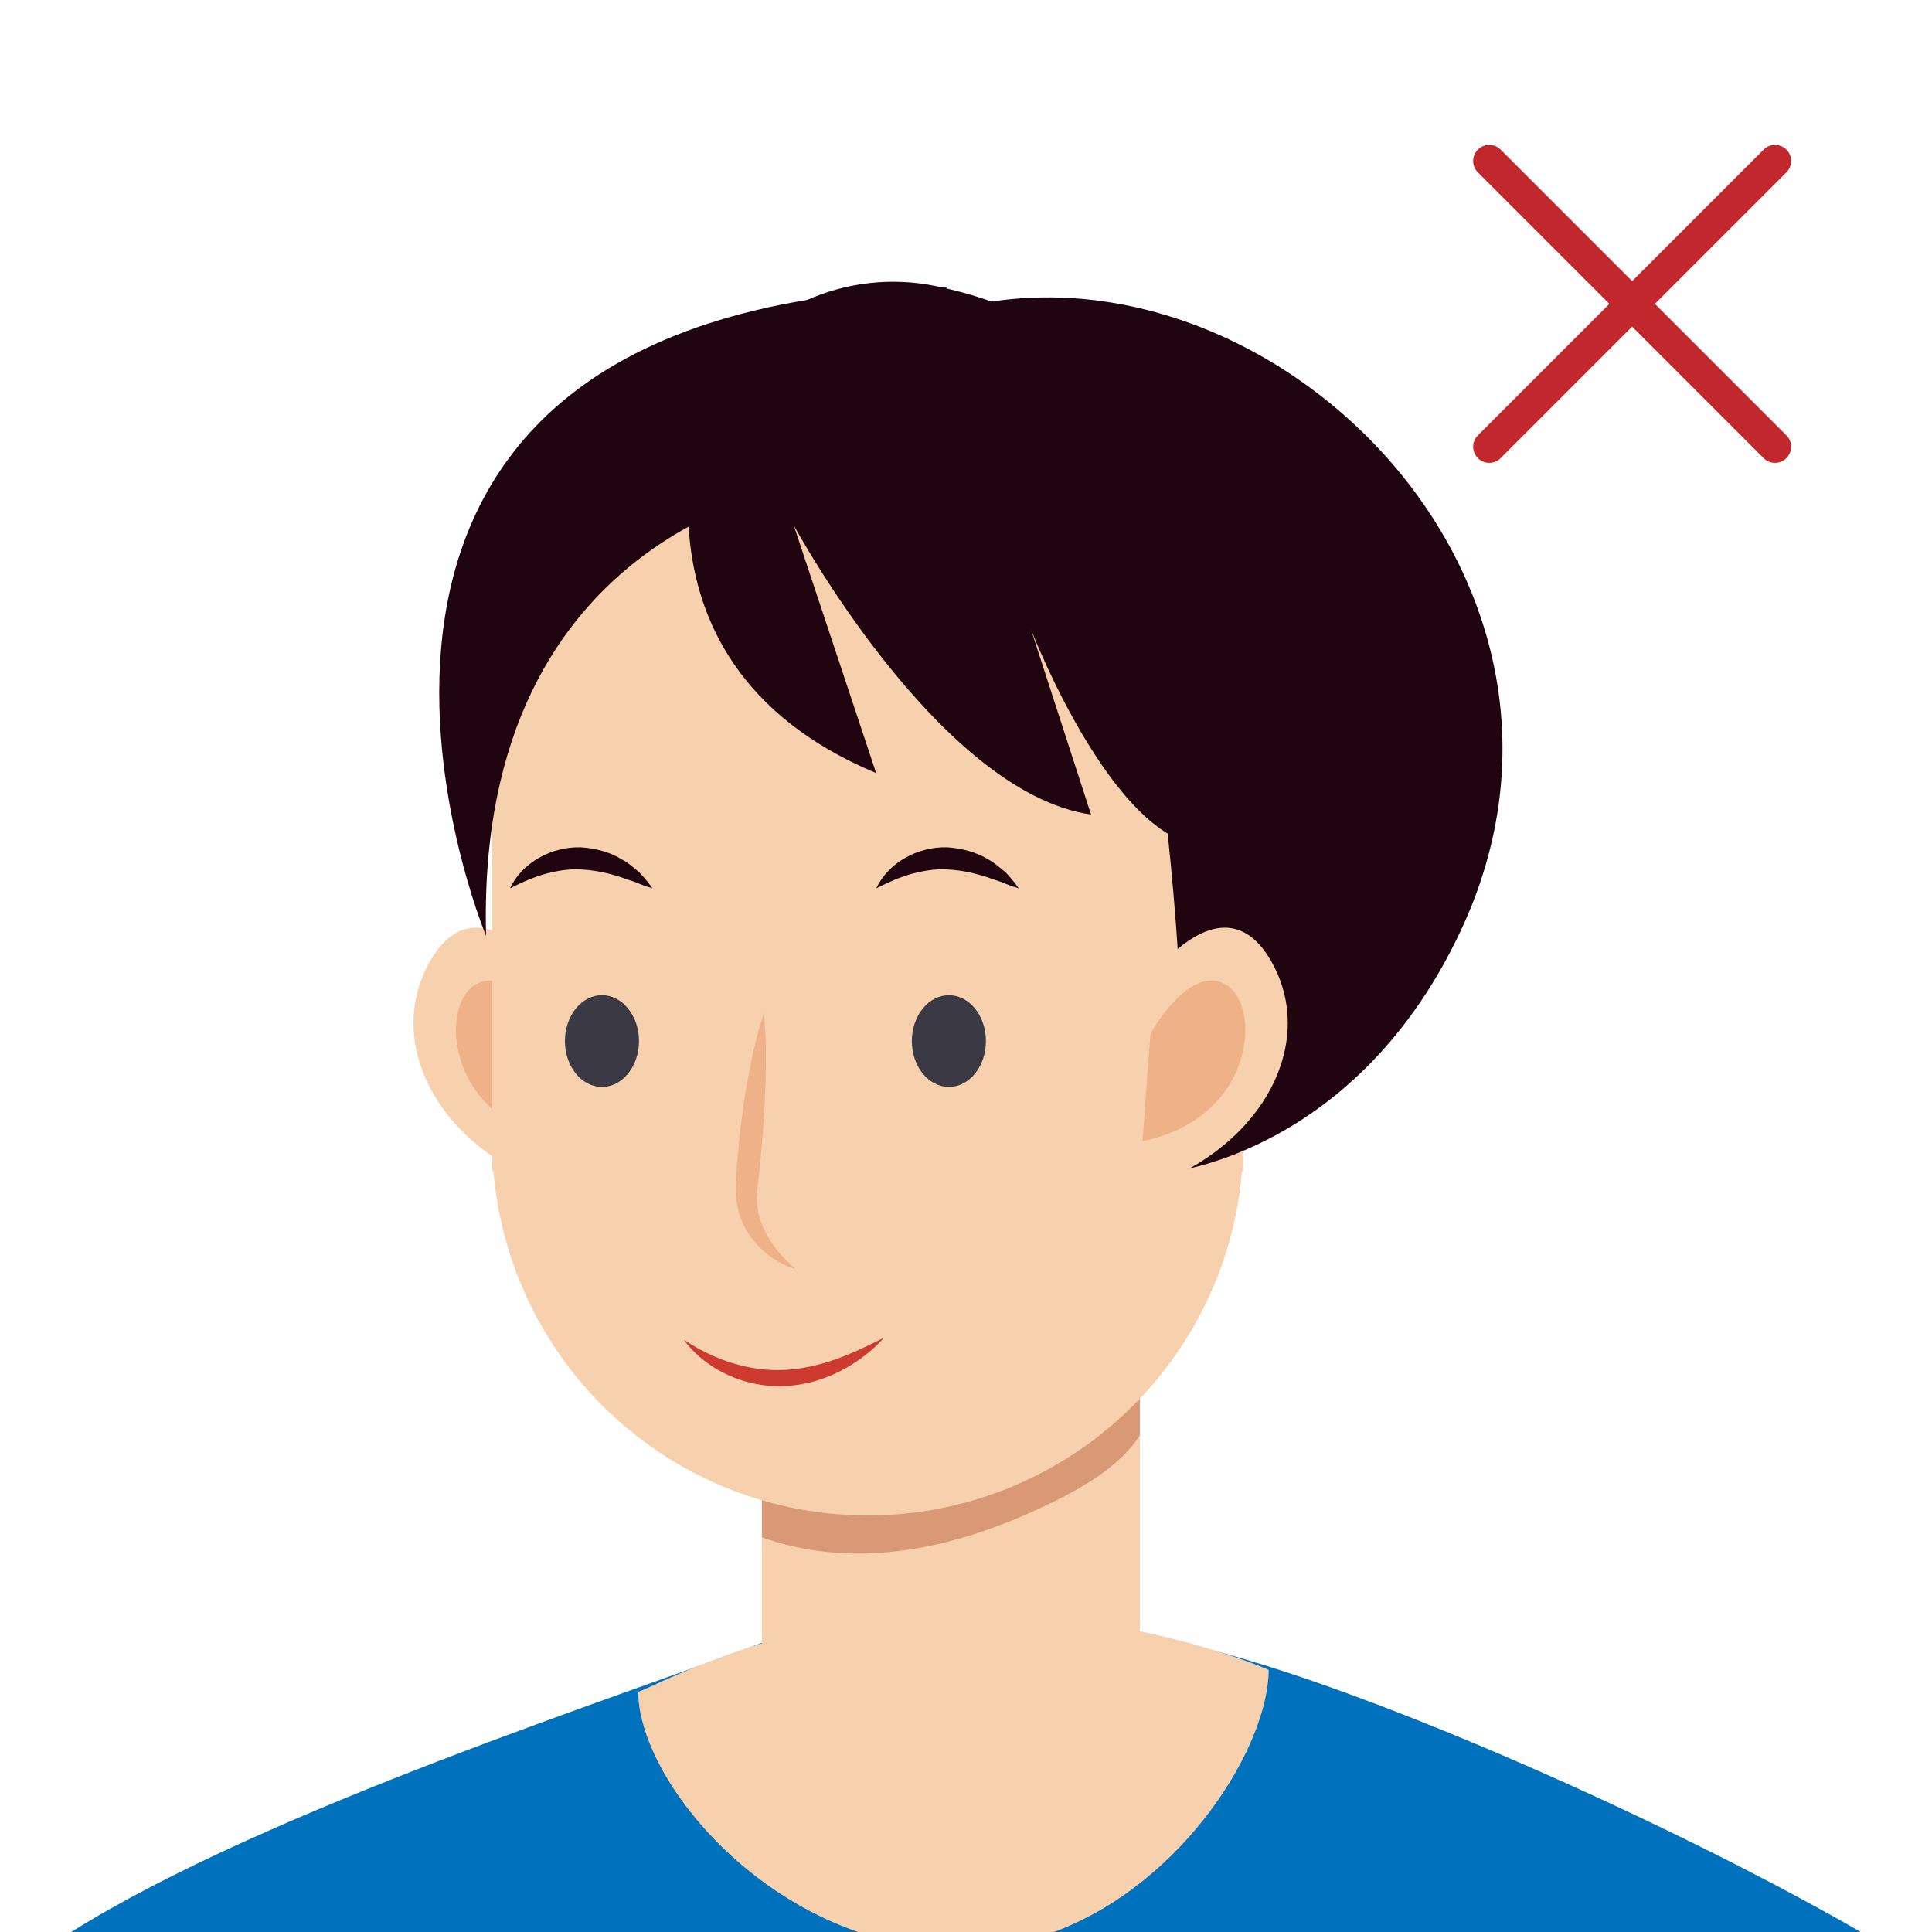
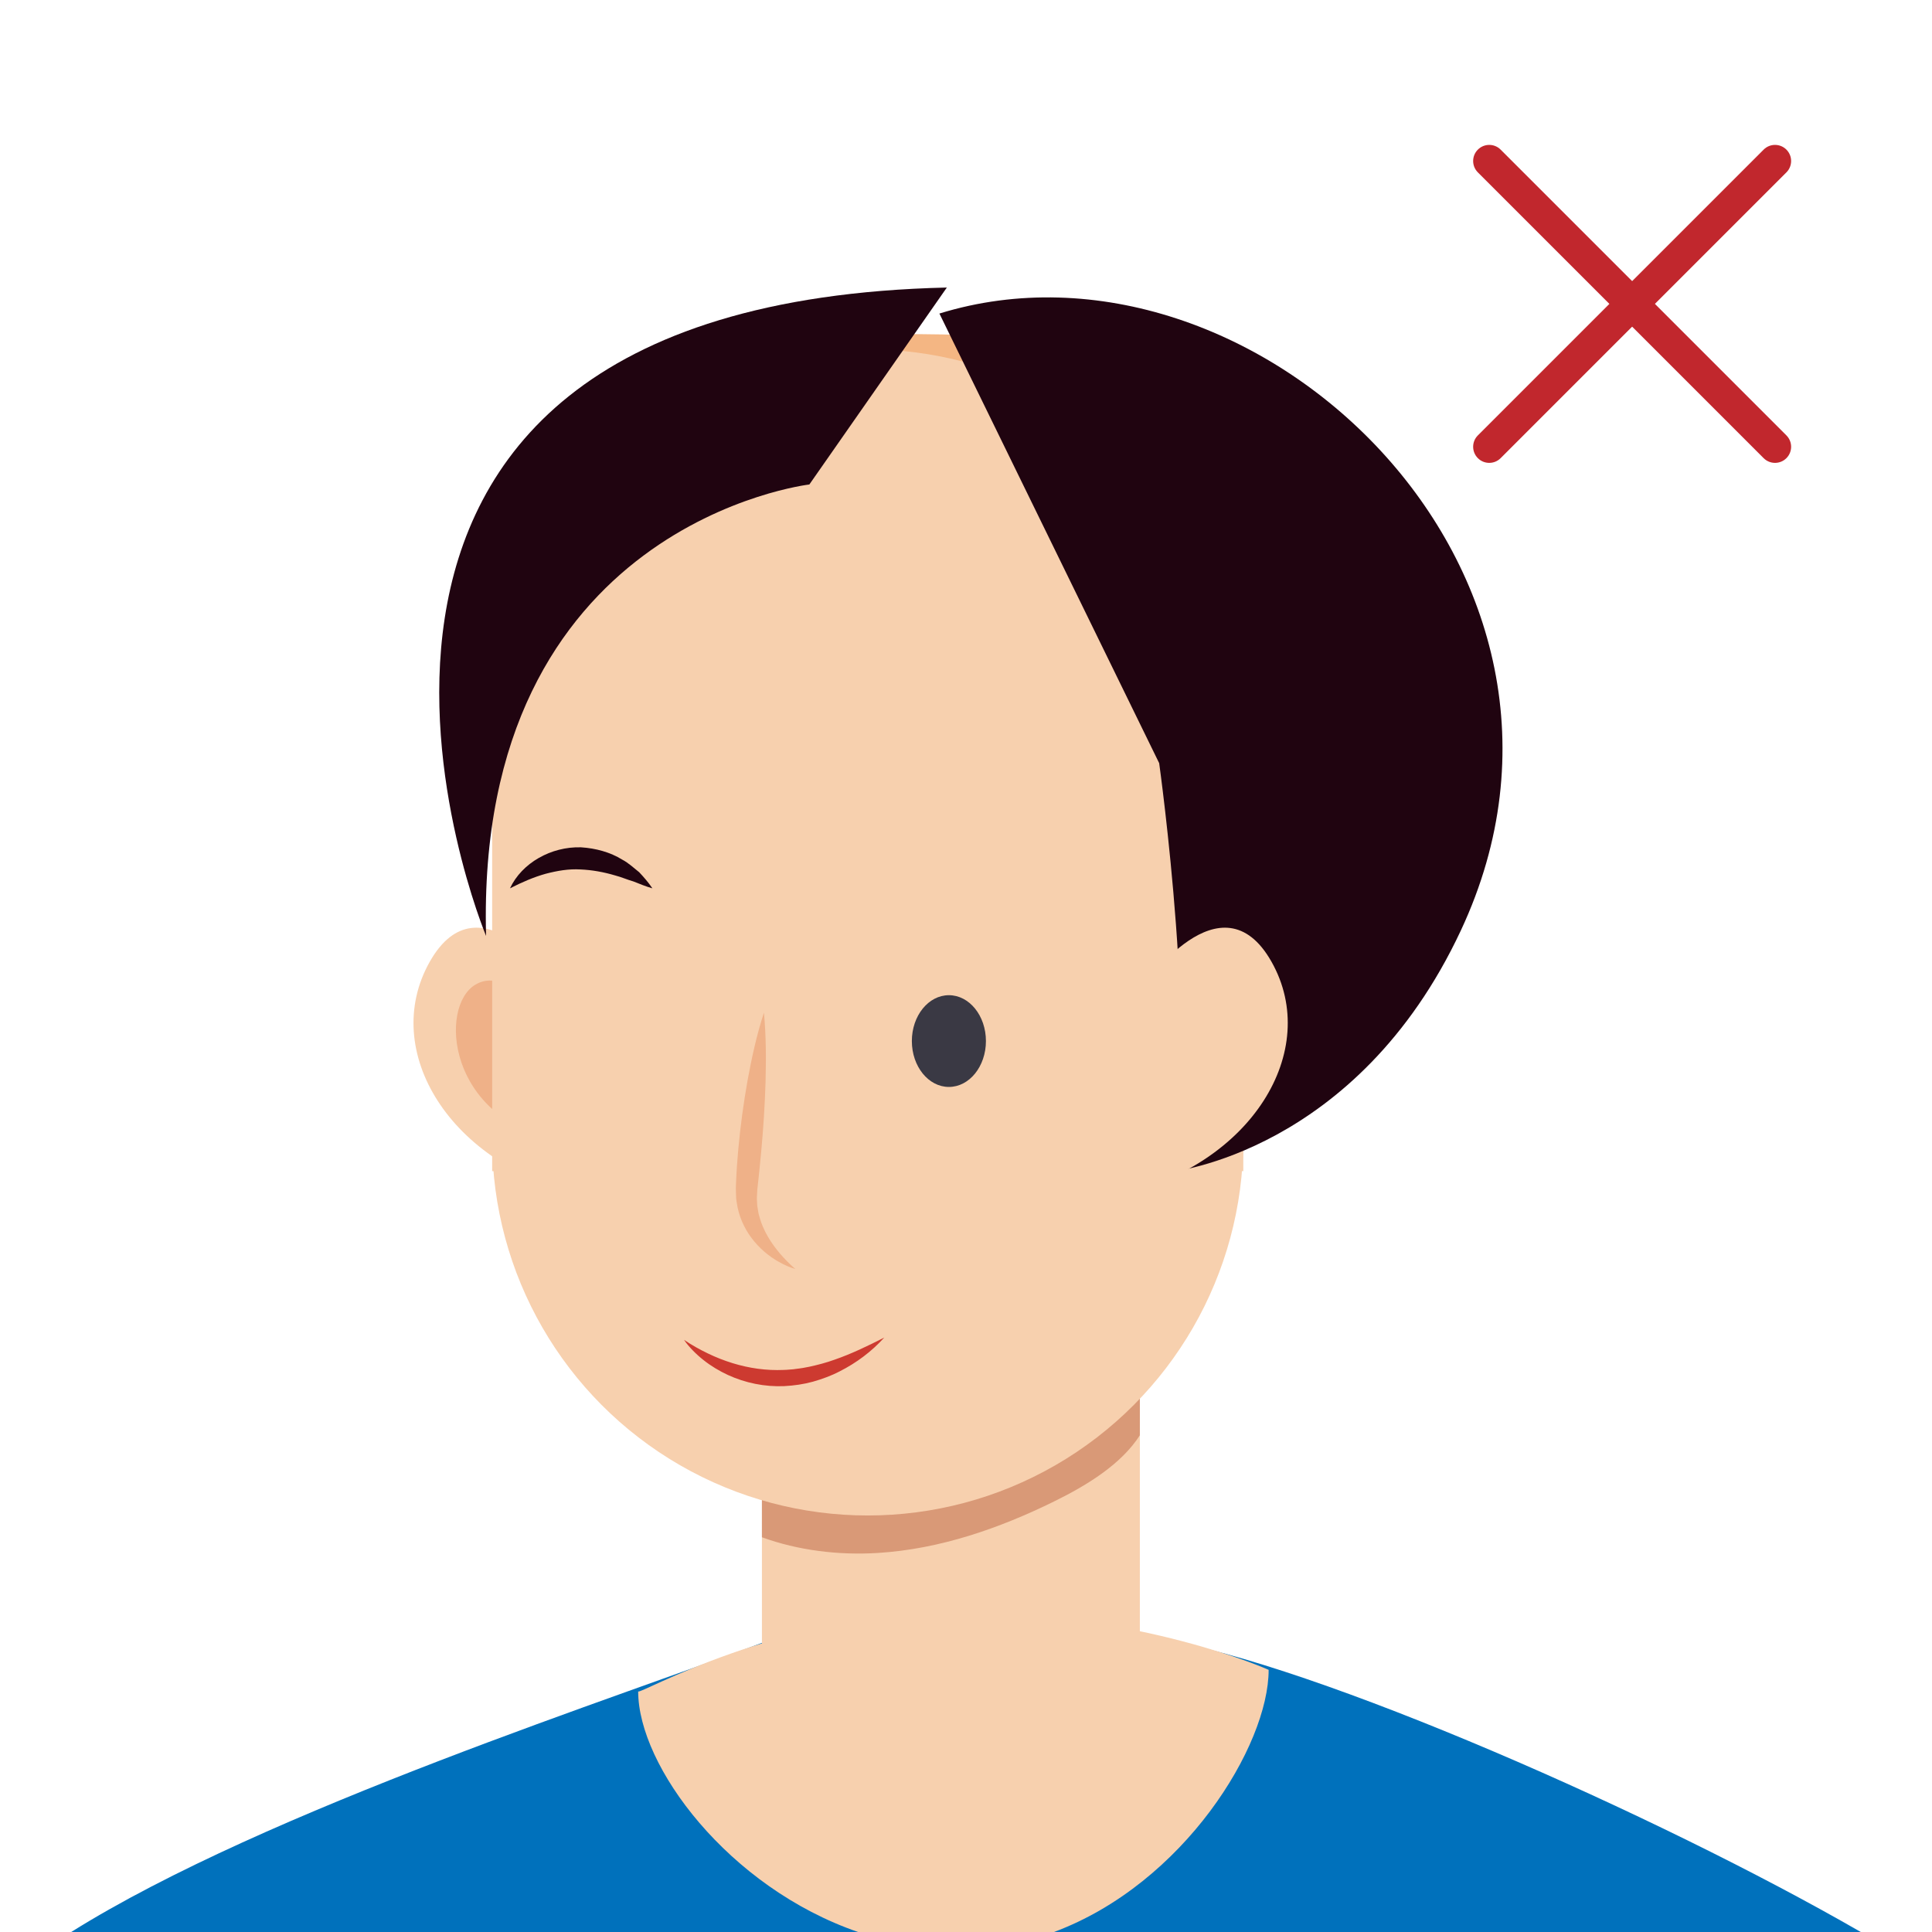
<svg xmlns="http://www.w3.org/2000/svg" version="1.1" id="レイヤー_1" x="0px" y="0px" viewBox="0 0 480 480" style="enable-background:new 0 0 480 480;" xml:space="preserve">
  <style type="text/css">
	.st0{fill:#0071BC;}
	.st1{fill:#F7D0AE;}
	.st2{fill:#D99977;}
	.st3{fill:#F4B683;}
	.st4{fill:#EFB188;}
	.st5{fill:#3A3944;}
	.st6{fill:#CD3A30;}
	.st7{fill:#200410;}
	.st8{fill:#C1272D;}
</style>
  <path class="st0" d="M462.308,480c-50.546-29.129-135.306-66.482-174.44-72.896c-4.474-0.734-79.137,0-95.722,0  C154.743,421.327,66.322,449.545,17.692,480H462.308z" />
  <rect x="189.298" y="317.724" transform="matrix(-1 -1.224647e-16 1.224647e-16 -1 472.49 760.152)" class="st1" width="93.894" height="124.704" />
  <path class="st2" d="M189.298,322.59c2.314-1.746,4.742-3.369,7.265-4.866h79.535c2.854,3.187,5.281,7.025,7.094,11.099v27.773  c-4.605,7.16-12.972,12.332-21.262,16.412c-13.577,6.682-28.386,11.866-43.859,12.82c-9.738,0.6-19.777-0.624-28.773-3.901V322.59z" />
  <path class="st3" d="M344.568,180.101c0,51.533-47.74,93.308-106.63,93.308s-106.63-41.775-106.63-93.308  c0-51.532,32.794-97.102,91.685-97.102C281.883,82.998,344.568,89.07,344.568,180.101z" />
  <path class="st1" d="M106.762,238.961c12.483-22.13,31.776,6.052,31.776,6.052l6.242,51.904  C111.869,289.62,94.279,261.091,106.762,238.961z" />
  <path class="st4" d="M136.835,256.835c0,0-9.646-17.59-18.725-12.199c-9.079,5.39-7.093,33.194,20.711,38.869L136.835,256.835z" />
  <g>
    <circle class="st1" cx="215.584" cy="180.101" r="93.308" />
    <circle class="st1" cx="215.584" cy="283.209" r="93.308" />
    <rect x="122.276" y="176.903" class="st1" width="186.616" height="114.066" />
  </g>
  <g>
    <path class="st5" d="M226.547,258.65c0,6.294,4.12,11.397,9.202,11.397c5.082,0,9.202-5.103,9.202-11.397   c0-6.294-4.12-11.397-9.202-11.397C230.667,247.253,226.547,252.356,226.547,258.65z" />
  </g>
  <g>
-     <path class="st5" d="M158.755,258.65c0,6.294-4.12,11.397-9.202,11.397c-5.082,0-9.202-5.103-9.202-11.397   c0-6.294,4.12-11.397,9.202-11.397C154.635,247.253,158.755,252.356,158.755,258.65z" />
-   </g>
+     </g>
  <path class="st4" d="M189.797,251.591c0.548,5.812,0.551,11.558,0.4,17.284c-0.171,5.724-0.547,11.422-1.064,17.096l-0.41,4.249  l-0.447,4.232l-0.121,1.055l-0.047,0.929c-0.019,0.615-0.113,1.24-0.038,1.851c0.057,0.611,0.016,1.246,0.164,1.849l0.15,0.924  c0.027,0.154,0.044,0.311,0.077,0.464l0.131,0.452c1.242,4.903,4.641,9.483,8.995,13.297c-1.413-0.399-2.761-1.023-4.054-1.753  c-0.667-0.342-1.267-0.78-1.903-1.187c-0.593-0.455-1.218-0.889-1.781-1.4c-2.292-1.987-4.261-4.52-5.512-7.487  c-0.621-1.478-1.076-3.052-1.291-4.665c-0.174-0.803-0.173-1.613-0.198-2.426l-0.027-1.214l0.037-1.083  c0.048-1.446,0.15-2.879,0.229-4.316l0.345-4.293c0.528-5.712,1.295-11.39,2.302-17.039  C186.767,262.766,187.988,257.142,189.797,251.591z" />
  <path class="st6" d="M169.952,332.888c1.914,1.293,3.883,2.392,5.892,3.358c2.003,0.972,4.057,1.774,6.136,2.417  c4.158,1.285,8.442,1.881,12.716,1.692c0.535,0.008,1.067-0.071,1.601-0.101l0.801-0.062l0.797-0.111  c0.531-0.076,1.068-0.118,1.597-0.22c0.529-0.101,1.057-0.21,1.589-0.3c2.109-0.46,4.22-1.01,6.287-1.762  c4.163-1.436,8.209-3.392,12.328-5.491c-3.102,3.434-6.874,6.274-11.088,8.404c-2.092,1.099-4.343,1.906-6.639,2.564  c-2.309,0.635-4.703,0.977-7.11,1.101c-4.823,0.215-9.692-0.78-14.018-2.771c-2.16-1.004-4.204-2.229-6.045-3.693  c-0.924-0.725-1.799-1.509-2.614-2.345C171.369,334.733,170.594,333.857,169.952,332.888z" />
  <path class="st7" d="M126.707,220.701c2.936-6.312,10.246-10.414,17.644-10.188c3.663,0.235,7.259,1.207,10.271,3.077  c1.56,0.821,2.847,2.058,4.186,3.115c1.191,1.27,2.323,2.568,3.276,3.996c-1.714-0.47-3.208-1.134-4.717-1.71  c-1.563-0.45-2.998-1.091-4.485-1.475c-2.944-0.878-5.83-1.383-8.694-1.505c-2.874-0.171-5.724,0.32-8.627,1.077  C132.657,217.903,129.772,219.129,126.707,220.701z" />
-   <path class="st7" d="M217.712,220.701c2.936-6.312,10.246-10.414,17.644-10.188c3.663,0.235,7.259,1.207,10.271,3.077  c1.56,0.821,2.847,2.058,4.186,3.115c1.191,1.27,2.323,2.568,3.276,3.996c-1.714-0.47-3.208-1.134-4.717-1.71  c-1.562-0.45-2.998-1.091-4.484-1.475c-2.944-0.878-5.83-1.383-8.694-1.505c-2.874-0.171-5.724,0.32-8.627,1.077  C223.662,217.903,220.778,219.129,217.712,220.701z" />
-   <path class="st7" d="M175.915,96.513L175.915,96.513c0,0-26.202,67.175,41.757,95.551l-20.474-61.563  c0,0,35.891,66.395,73.864,71.87l-14.913-45.983c0,0,22.233,57.746,46.401,53.636c0,0,24.696-119.096-69.845-138.903  C210.317,66.43,187.453,76.762,175.915,96.513z" />
  <path class="st7" d="M120.764,232.535c-2.77-102.475,80.318-112.168,80.318-112.168l34.158-48.93  C55.217,75.591,120.764,232.535,120.764,232.535z" />
  <path class="st7" d="M287.995,189.606c0,0,10.18,72.933,2.776,101.552c0,0,46.272-4.616,72.185-60.008  C404.8,141.702,311.132,53.896,233.394,77.899L287.995,189.606z" />
  <path class="st1" d="M315.912,238.961c-12.483-22.13-31.776,6.052-31.776,6.052l-6.242,51.904  C310.805,289.62,328.395,261.091,315.912,238.961z" />
-   <path class="st4" d="M285.838,256.835c0,0,9.646-17.59,18.725-12.199c9.079,5.39,7.093,33.194-20.711,38.869L285.838,256.835z" />
  <path class="st1" d="M213.19,480h48.666c32.282-12,53.336-46.286,53.336-65.131c0,0-31.639-14.24-76.823-14.24  c-45.182,0-79.787,20.725-79.815,19.581C158.554,438.781,180.938,468.9,213.19,480z" />
  <g>
    <path class="st8" d="M441,115c-1.023,0-2.048-0.391-2.828-1.171l-71-71c-1.562-1.562-1.562-4.095,0-5.657   c1.561-1.562,4.096-1.562,5.656,0l71,71c1.562,1.562,1.562,4.095,0,5.657C443.048,114.609,442.023,115,441,115z" />
    <path class="st8" d="M370,115c-1.023,0-2.048-0.391-2.828-1.171c-1.562-1.562-1.562-4.095,0-5.657l71-71   c1.561-1.562,4.096-1.562,5.656,0c1.562,1.562,1.562,4.095,0,5.657l-71,71C372.048,114.609,371.023,115,370,115z" />
  </g>
</svg>